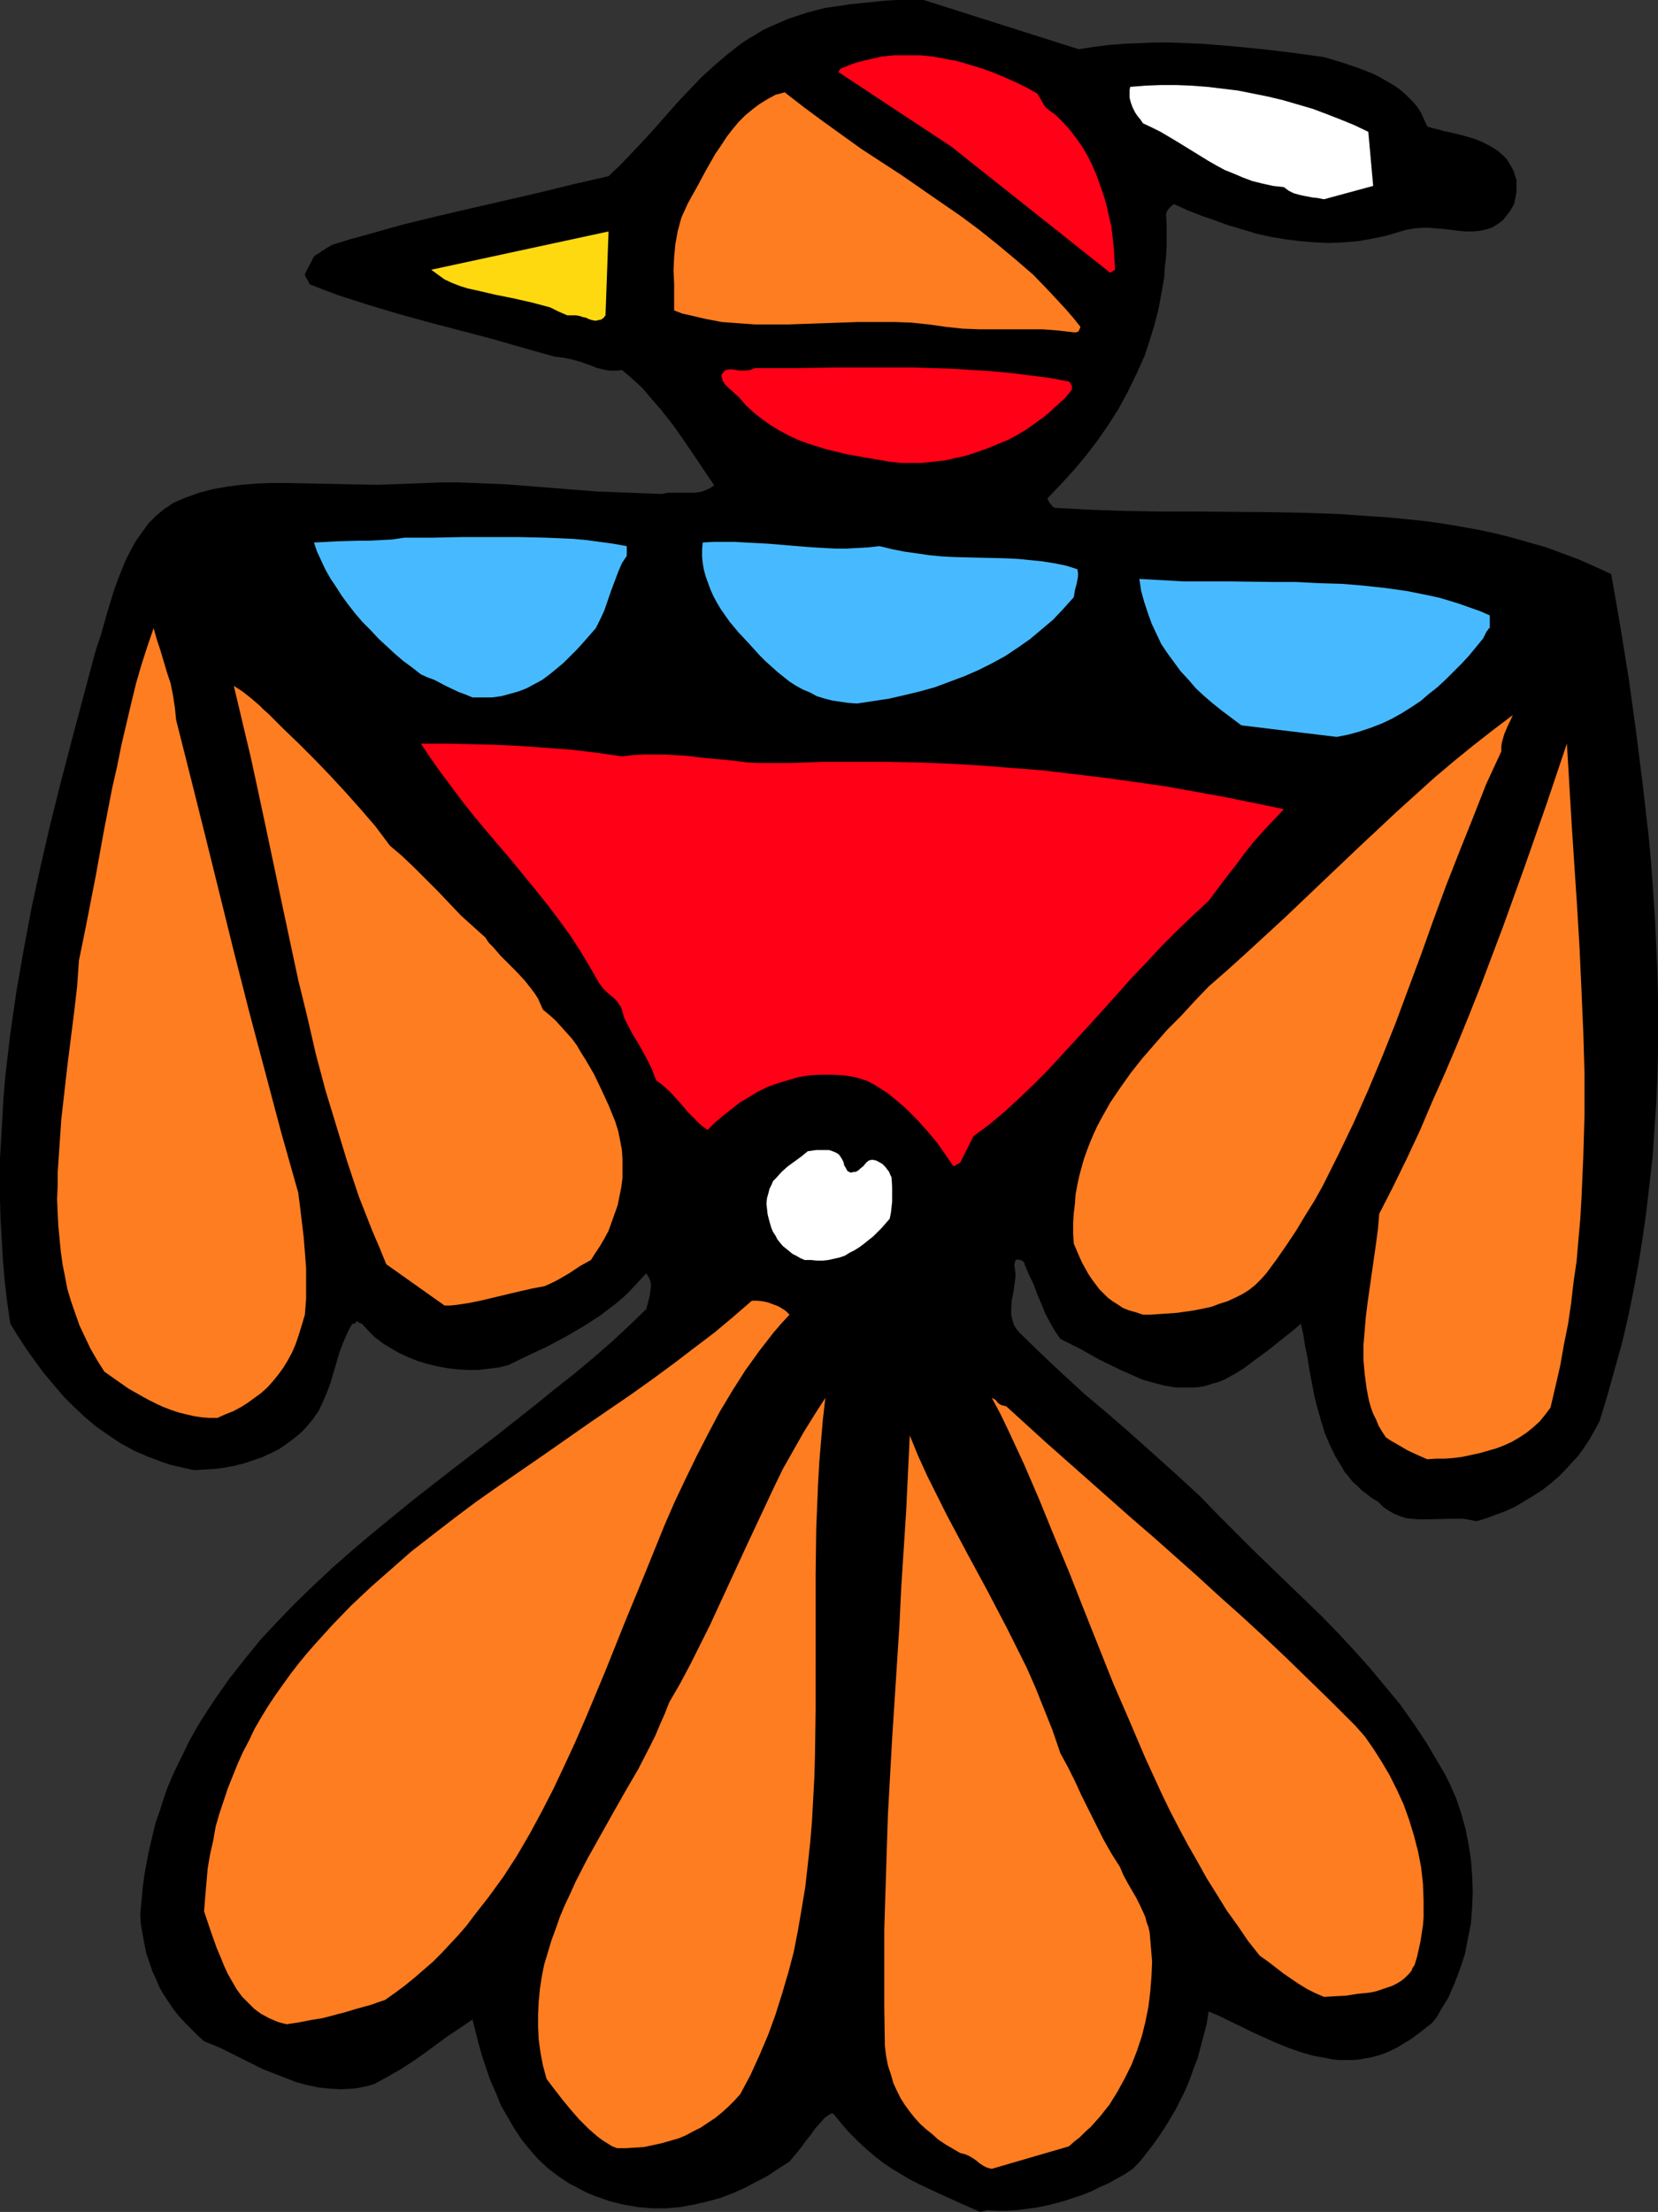
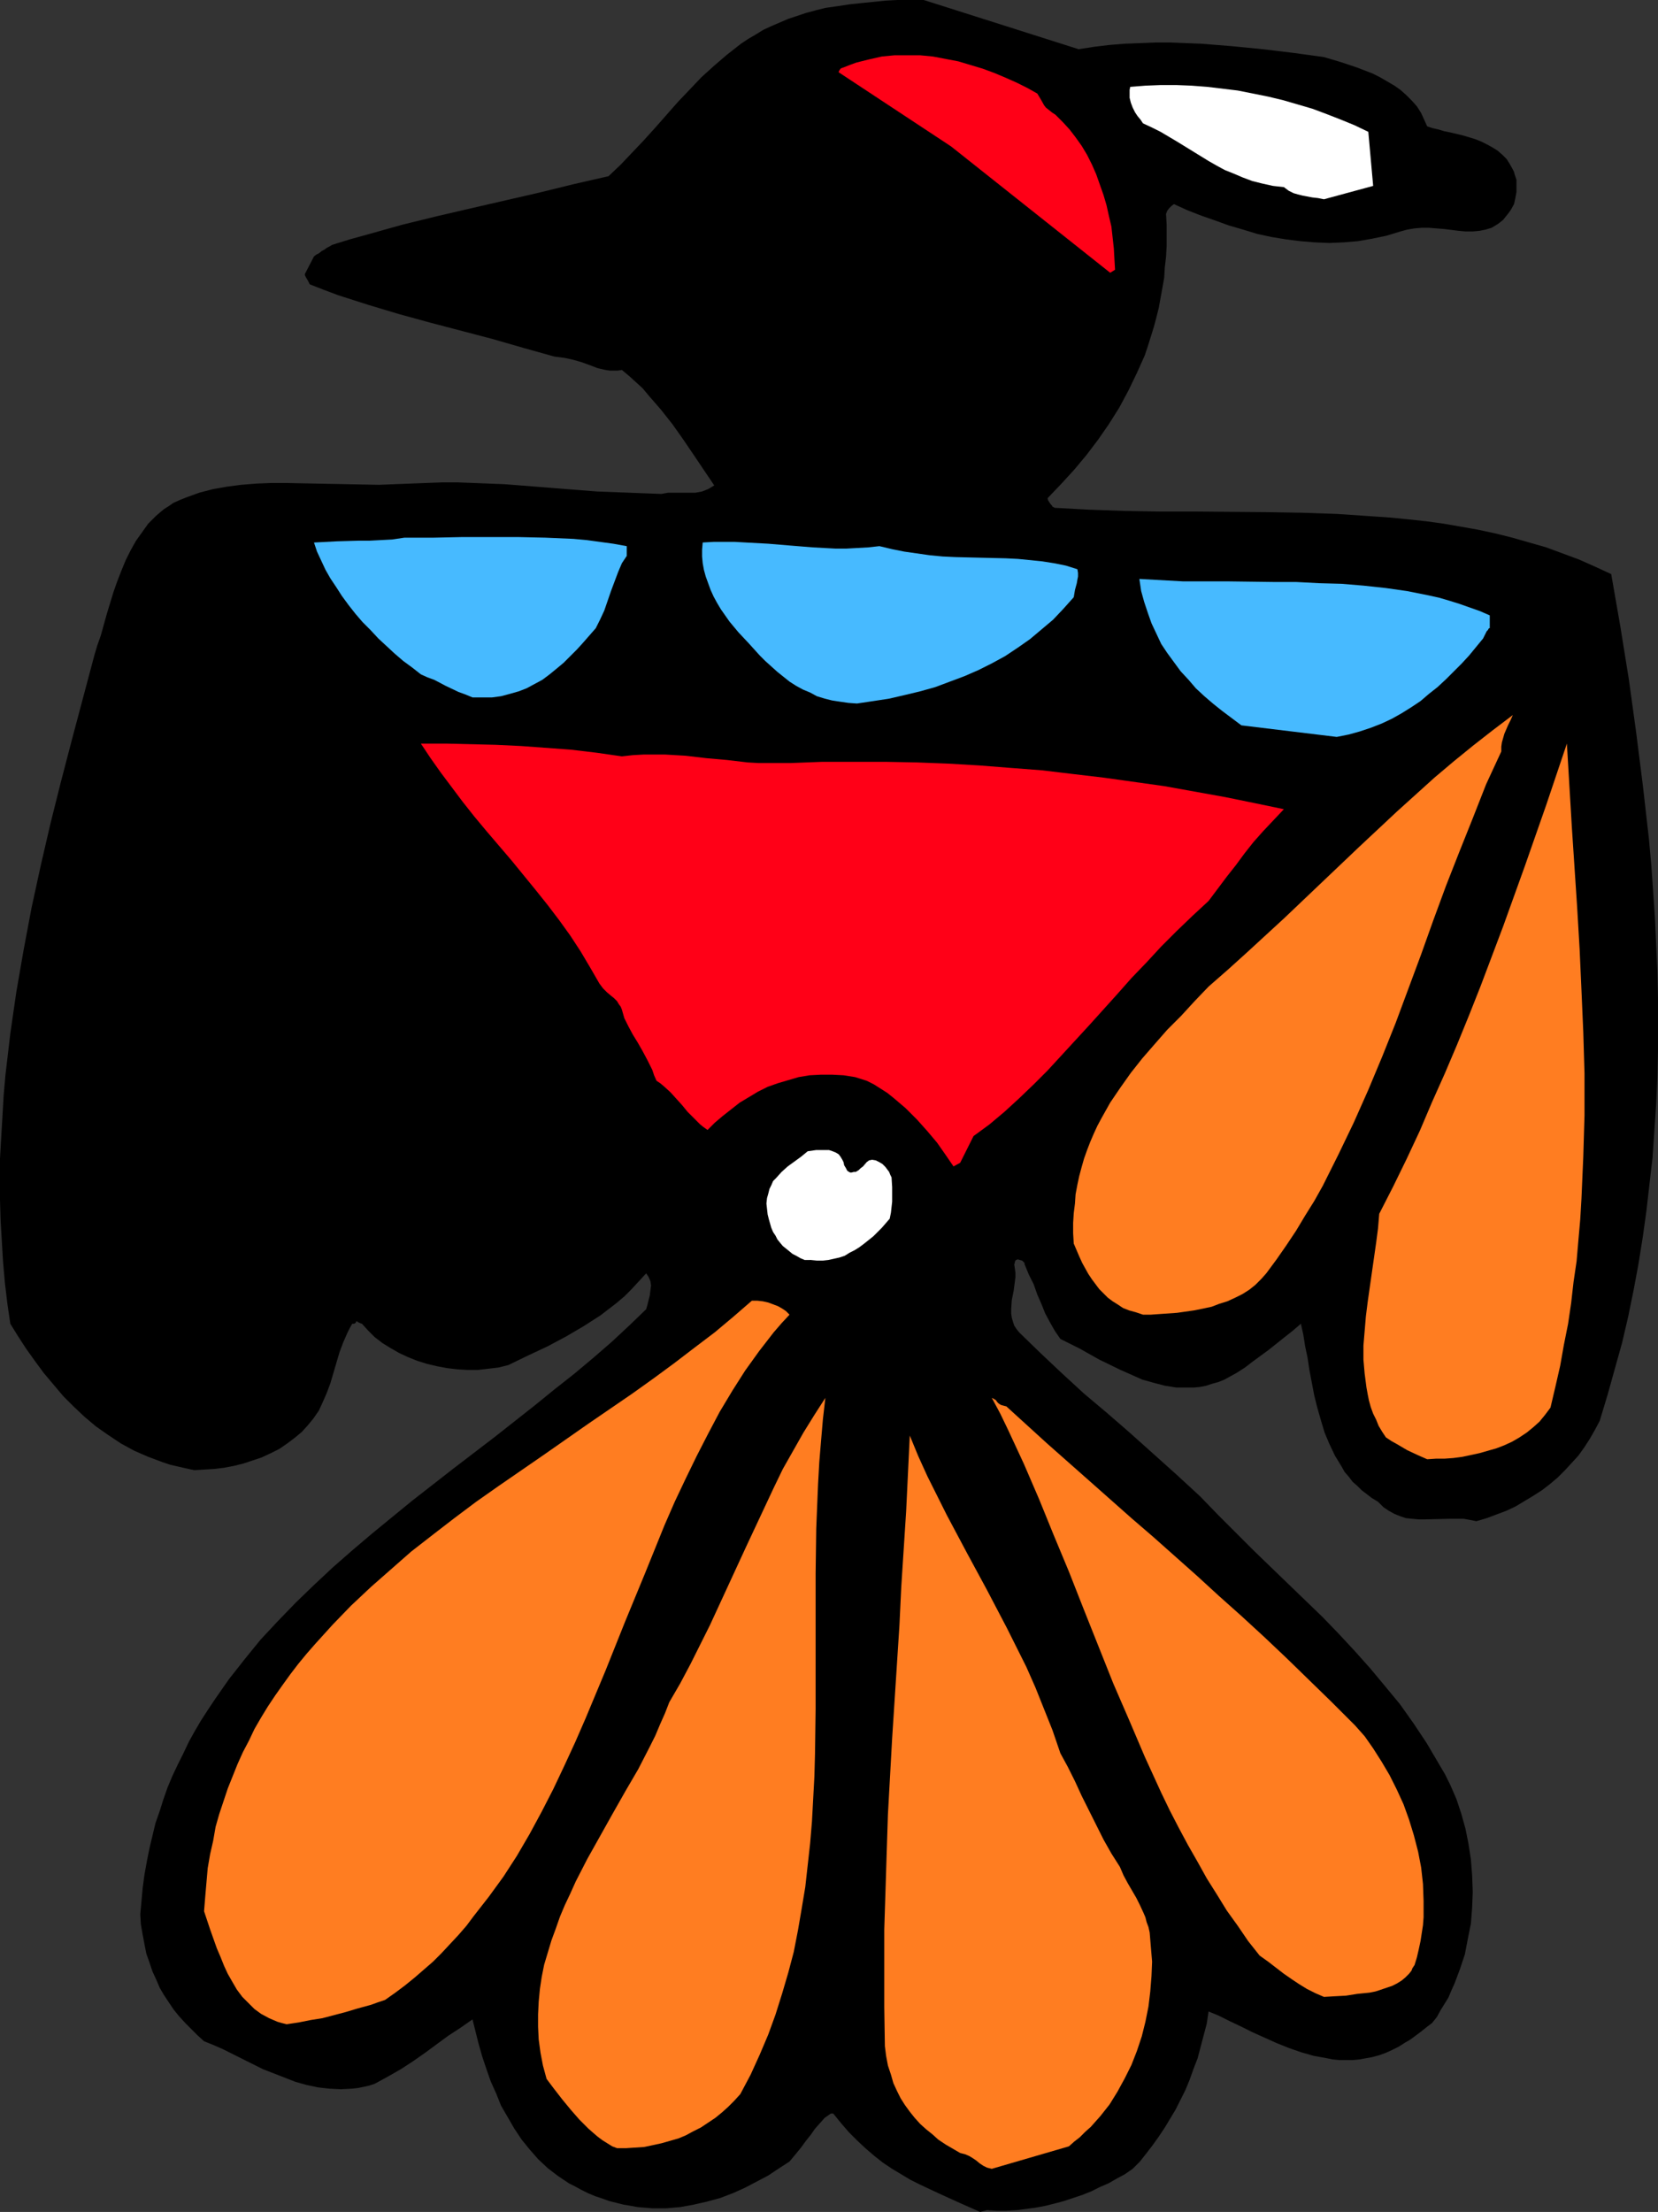
<svg xmlns="http://www.w3.org/2000/svg" xmlns:ns1="http://sodipodi.sourceforge.net/DTD/sodipodi-0.dtd" xmlns:ns2="http://www.inkscape.org/namespaces/inkscape" version="1.0" width="116.73mm" height="155.668mm" id="svg19" ns1:docname="Bird 09.wmf">
  <rect width="100%" height="100%" fill="#333333" stroke="none" />
  <ns1:namedview id="namedview19" pagecolor="#ffffff" bordercolor="#000000" borderopacity="0.25" ns2:showpageshadow="2" ns2:pageopacity="0.0" ns2:pagecheckerboard="0" ns2:deskcolor="#d1d1d1" ns2:document-units="mm" />
  <defs id="defs1">
    <pattern id="WMFhbasepattern" patternUnits="userSpaceOnUse" width="6" height="6" x="0" y="0" />
  </defs>
  <path style="fill:#000000;fill-opacity:1;fill-rule:evenodd;stroke:none" d="m 262.61,587.868 2.586,0.162 h 2.586 l 2.747,-0.162 2.586,-0.323 2.424,-0.323 2.586,-0.485 2.586,-0.646 2.424,-0.646 2.424,-0.808 2.424,-0.808 2.424,-0.97 2.262,-1.131 2.262,-0.97 2.262,-1.293 2.101,-1.131 2.101,-1.454 1.939,-1.939 1.778,-2.262 1.616,-2.101 1.616,-2.262 1.616,-2.424 1.454,-2.424 1.454,-2.424 1.293,-2.585 1.293,-2.585 1.131,-2.747 0.97,-2.747 1.131,-2.909 0.808,-3.07 0.808,-3.07 0.808,-3.07 0.485,-3.232 2.747,1.131 2.909,1.454 3.071,1.454 2.909,1.454 3.232,1.454 3.232,1.454 3.232,1.293 3.232,1.131 3.394,0.97 3.555,0.646 1.616,0.323 1.778,0.162 h 1.778 1.616 l 1.778,-0.162 1.778,-0.323 1.778,-0.323 1.778,-0.485 1.778,-0.646 1.778,-0.808 1.616,-0.808 1.778,-1.131 1.131,-0.646 1.131,-0.808 1.939,-1.454 0.808,-0.646 0.808,-0.646 0.646,-0.485 0.646,-0.485 1.293,-1.616 0.97,-1.778 2.101,-3.393 0.808,-1.939 0.808,-1.778 1.454,-3.878 1.293,-3.878 0.808,-4.201 0.808,-4.04 0.323,-4.201 0.162,-4.201 -0.162,-4.363 -0.323,-4.201 -0.646,-4.201 -0.808,-4.04 -1.131,-4.04 -1.293,-3.878 -1.616,-3.717 -1.454,-2.909 -1.616,-2.747 -1.616,-2.747 -1.616,-2.747 -3.555,-5.333 -3.555,-5.009 -3.879,-4.686 -4.04,-4.848 -4.04,-4.525 -4.202,-4.525 -4.363,-4.525 -4.525,-4.363 -4.525,-4.363 -4.687,-4.525 -4.687,-4.525 -4.687,-4.686 -4.687,-4.686 -4.848,-5.009 -6.141,-5.656 -6.303,-5.656 -6.141,-5.494 -6.141,-5.333 -6.141,-5.171 -5.979,-5.494 -5.656,-5.333 -5.656,-5.494 -0.646,-0.808 -0.646,-0.97 -0.323,-0.97 -0.323,-1.131 -0.162,-1.131 v -1.131 l 0.162,-2.424 0.485,-2.424 0.323,-2.424 0.162,-1.293 v -1.131 l -0.162,-1.131 -0.162,-1.131 0.162,-0.323 v -0.323 l 0.162,-0.323 0.162,-0.162 0.485,-0.162 0.485,0.162 0.646,0.162 0.323,0.323 0.323,0.323 v 0.323 l 1.131,2.747 1.293,2.585 0.97,2.747 1.131,2.585 0.97,2.424 1.293,2.424 1.293,2.262 1.454,2.101 2.586,1.293 2.586,1.293 2.586,1.454 2.586,1.454 5.656,2.747 2.909,1.293 2.909,1.293 2.909,0.808 3.071,0.808 3.071,0.485 h 1.616 1.454 1.616 l 1.616,-0.162 1.616,-0.323 1.454,-0.485 1.778,-0.485 1.616,-0.646 1.454,-0.808 1.778,-0.97 2.262,-1.454 2.101,-1.616 4.202,-3.07 4.04,-3.232 2.262,-1.778 2.262,-1.939 0.646,2.909 0.485,3.07 0.646,3.07 0.485,3.232 0.646,3.393 0.646,3.393 0.808,3.232 0.97,3.393 0.97,3.232 1.293,3.07 1.454,3.07 1.778,2.909 0.808,1.454 1.131,1.293 0.97,1.293 1.293,1.131 1.131,1.131 2.747,2.101 1.616,0.97 0.646,0.646 0.808,0.808 1.454,0.97 1.454,0.808 1.616,0.646 1.454,0.485 1.616,0.162 1.778,0.162 h 1.616 l 6.787,-0.162 h 1.778 1.778 l 1.778,0.323 1.616,0.323 2.747,-0.808 2.586,-0.97 2.586,-0.97 2.424,-1.131 2.424,-1.454 2.424,-1.454 2.262,-1.454 2.101,-1.616 2.101,-1.778 1.939,-1.939 1.778,-1.939 1.778,-1.939 1.616,-2.262 1.454,-2.262 1.293,-2.262 1.293,-2.424 2.101,-6.948 1.939,-6.948 1.939,-6.948 1.616,-6.948 1.454,-7.11 1.293,-6.948 1.131,-7.11 0.97,-6.948 0.808,-7.11 0.808,-6.948 0.485,-7.11 0.485,-7.11 0.323,-7.11 0.162,-7.11 v -7.11 -6.948 l -0.162,-7.11 -0.323,-7.11 -0.323,-7.11 -0.485,-7.11 -0.485,-6.948 -0.646,-7.11 -1.616,-14.22 -1.778,-14.058 -1.939,-14.058 -2.262,-14.058 -2.424,-13.897 -4.202,-1.939 -4.363,-1.939 -4.363,-1.616 -4.363,-1.616 -4.525,-1.293 -4.525,-1.293 -4.525,-1.131 -4.525,-0.97 -4.525,-0.808 -4.687,-0.808 -4.687,-0.646 -4.525,-0.485 -4.848,-0.485 -4.687,-0.323 -9.535,-0.646 -9.373,-0.323 -9.535,-0.162 -19.07,-0.162 h -9.373 l -9.373,-0.162 -9.212,-0.323 -9.05,-0.485 h -0.162 l -0.323,-0.162 -0.323,-0.162 -0.162,-0.323 -0.323,-0.323 -0.323,-0.485 -0.323,-0.485 -0.162,-0.646 3.555,-3.717 3.555,-3.878 3.232,-3.878 3.071,-4.04 2.909,-4.201 2.747,-4.363 2.424,-4.525 2.262,-4.686 2.101,-4.686 0.808,-2.424 0.808,-2.585 0.808,-2.585 0.646,-2.424 0.646,-2.585 0.97,-5.333 0.485,-2.747 0.162,-2.747 0.323,-2.747 0.162,-2.909 v -2.747 -2.909 l -0.162,-2.909 0.323,-0.808 0.485,-0.646 0.646,-0.646 0.646,-0.485 3.555,1.616 3.717,1.454 3.717,1.293 3.555,1.293 3.879,1.131 3.717,1.131 3.717,0.808 3.879,0.646 3.879,0.485 3.879,0.323 3.879,0.162 3.717,-0.162 3.879,-0.323 3.717,-0.646 3.879,-0.808 3.717,-1.131 1.778,-0.485 1.939,-0.323 1.939,-0.162 h 1.939 l 4.04,0.323 3.879,0.485 1.778,0.162 h 1.939 l 1.778,-0.162 1.616,-0.323 1.616,-0.485 1.616,-0.97 0.646,-0.485 0.808,-0.646 0.646,-0.808 0.646,-0.808 0.485,-0.646 0.323,-0.485 0.808,-1.454 0.323,-1.454 0.323,-1.778 v -1.616 -1.616 l -0.485,-1.454 -0.162,-0.646 -0.323,-0.646 -0.808,-1.454 -0.808,-1.293 -1.131,-1.131 -1.293,-1.131 -1.293,-0.808 -1.454,-0.808 -1.616,-0.808 -1.616,-0.646 -3.232,-0.97 -3.394,-0.808 -1.616,-0.323 -1.616,-0.485 -1.454,-0.323 -1.454,-0.485 -0.808,-1.778 -0.808,-1.778 -1.131,-1.778 -1.293,-1.454 -1.454,-1.454 -1.616,-1.454 -1.616,-1.131 -1.939,-1.131 -1.939,-1.131 -1.939,-0.97 -2.101,-0.808 -2.101,-0.808 -4.363,-1.454 -4.363,-1.293 -8.242,-1.131 -8.08,-0.97 -8.242,-0.808 -8.08,-0.646 -4.04,-0.162 -4.04,-0.162 h -4.04 l -4.202,0.162 -4.04,0.162 -4.04,0.323 -4.04,0.485 -4.202,0.646 L 245.803,0 h -3.555 -3.394 l -3.232,0.162 -3.071,0.323 -3.232,0.323 -3.071,0.323 -3.232,0.485 -3.394,0.485 -2.586,0.646 -2.424,0.646 -2.424,0.808 -2.424,0.808 -2.262,0.97 -2.262,0.97 -2.101,0.97 -2.101,1.293 -1.939,1.131 -1.939,1.293 -3.717,2.909 -3.394,2.909 -3.394,3.07 -3.071,3.232 -3.232,3.393 -5.979,6.787 -3.071,3.393 -3.071,3.232 -3.071,3.232 -3.232,3.07 -9.212,2.101 -9.212,2.262 -18.262,4.201 -9.05,2.101 -9.212,2.262 -9.212,2.585 -4.687,1.293 -4.687,1.454 -0.808,0.485 -0.646,0.323 -0.646,0.485 -0.646,0.323 -0.808,0.646 -0.646,0.323 -0.646,0.485 -2.424,4.686 v 0.162 0.162 l 0.162,0.323 0.162,0.323 0.485,0.808 0.485,0.97 3.717,1.454 3.879,1.454 8.08,2.585 8.08,2.424 8.242,2.262 16.645,4.363 8.404,2.424 8.08,2.262 1.293,0.162 1.293,0.162 2.262,0.485 2.262,0.646 2.262,0.808 2.101,0.808 2.101,0.485 1.131,0.162 h 0.97 1.131 l 1.131,-0.162 1.939,1.616 1.778,1.616 1.778,1.616 1.616,1.939 3.232,3.717 3.071,3.878 2.747,3.878 2.747,4.04 5.656,8.403 -0.808,0.485 -0.808,0.485 -0.808,0.323 -0.808,0.323 -1.778,0.323 h -1.778 -1.778 -1.778 -1.939 l -1.778,0.323 -4.363,-0.162 -4.202,-0.162 -8.565,-0.323 -8.242,-0.646 -8.08,-0.646 -8.242,-0.646 -8.242,-0.323 -4.202,-0.162 h -4.202 l -4.363,0.162 -4.202,0.162 -4.202,0.162 -4.04,0.162 -8.242,-0.162 -8.404,-0.162 -8.08,-0.162 h -4.04 l -3.879,0.162 -4.04,0.323 -3.717,0.485 -3.717,0.646 -3.717,0.97 -1.778,0.646 -1.778,0.646 -1.616,0.646 -1.778,0.808 -1.131,0.808 -1.293,0.808 -2.101,1.778 -2.101,2.101 -1.616,2.262 -1.616,2.262 -1.454,2.585 -1.293,2.585 -1.131,2.747 -1.131,2.909 -0.97,2.747 -1.778,5.817 -1.616,5.817 -0.97,2.747 -0.808,2.747 -5.979,22.461 -2.909,11.15 -2.747,10.988 -2.586,11.15 -2.424,11.15 -2.101,11.15 -1.939,11.15 -1.616,11.15 -0.646,5.494 -0.646,5.494 -0.485,5.494 -0.323,5.656 -0.323,5.494 L 0,308.154 v 5.494 5.494 l 0.162,5.494 0.323,5.494 0.323,5.494 0.485,5.494 0.646,5.494 0.808,5.494 2.101,3.393 2.101,3.232 2.424,3.393 2.262,3.07 2.586,3.07 2.586,3.07 2.747,2.747 2.909,2.747 3.071,2.585 3.232,2.262 3.394,2.262 3.555,1.939 3.717,1.616 3.879,1.454 1.939,0.646 2.101,0.485 2.101,0.485 2.262,0.485 2.586,-0.162 2.747,-0.162 2.586,-0.323 2.586,-0.485 2.586,-0.646 2.424,-0.808 2.424,-0.808 2.424,-1.131 2.262,-1.131 2.101,-1.454 1.939,-1.454 1.939,-1.616 1.616,-1.778 1.454,-1.778 1.454,-2.101 0.97,-2.101 1.131,-2.585 0.97,-2.585 0.808,-2.747 0.808,-2.747 0.808,-2.747 0.97,-2.585 1.131,-2.585 0.646,-1.293 0.646,-1.131 h 0.485 l 0.323,-0.162 0.162,-0.162 v -0.162 l 0.162,-0.162 h 0.162 l 0.162,0.162 0.323,0.162 0.323,0.162 0.485,0.162 1.616,1.778 1.778,1.778 2.101,1.616 2.101,1.293 2.262,1.293 2.424,1.131 2.424,0.97 2.586,0.808 2.747,0.646 2.586,0.485 2.747,0.323 2.747,0.162 h 2.747 l 2.747,-0.323 2.747,-0.323 2.586,-0.646 5.333,-2.585 5.171,-2.424 4.848,-2.585 4.687,-2.747 2.262,-1.454 2.262,-1.454 2.101,-1.616 2.101,-1.616 2.101,-1.778 1.939,-1.939 1.939,-2.101 1.939,-2.101 0.323,0.485 0.323,0.485 0.485,1.131 0.162,1.131 -0.162,1.293 -0.162,1.293 -0.323,1.293 -0.323,1.293 -0.323,1.131 -4.525,4.363 -4.687,4.363 -4.848,4.201 -5.01,4.201 -5.333,4.201 -5.171,4.201 -10.666,8.403 -10.989,8.403 -10.989,8.564 -5.333,4.363 -5.333,4.363 -5.333,4.525 -5.171,4.525 -5.01,4.686 -4.848,4.686 -4.848,5.009 -4.525,4.848 -4.202,5.171 -4.202,5.333 -3.717,5.333 -1.939,2.909 -1.778,2.747 -1.616,2.747 -1.616,2.909 -1.454,3.07 -1.454,2.909 -1.454,3.07 -1.293,3.07 -1.131,3.232 -0.97,3.07 -1.131,3.232 -0.808,3.393 -0.808,3.393 -0.646,3.232 -0.646,3.555 -0.485,3.555 -0.323,3.555 -0.323,3.555 0.162,2.747 0.485,2.747 0.485,2.585 0.485,2.424 0.808,2.262 0.808,2.424 0.97,2.101 0.97,2.262 1.131,1.939 1.293,1.939 1.293,1.939 1.454,1.778 1.616,1.778 1.616,1.616 1.616,1.616 1.778,1.616 2.424,0.97 2.586,1.131 2.586,1.293 2.586,1.293 5.495,2.747 2.909,1.131 2.909,1.131 2.909,1.131 2.909,0.808 3.071,0.646 2.909,0.323 3.071,0.162 3.071,-0.162 1.454,-0.162 1.616,-0.323 1.454,-0.323 1.454,-0.485 3.555,-1.939 3.394,-1.939 3.232,-2.101 3.232,-2.262 3.071,-2.262 3.071,-2.262 3.232,-2.101 3.232,-2.262 0.808,3.232 0.808,3.232 0.97,3.393 1.131,3.393 1.131,3.232 1.454,3.232 1.293,3.232 1.778,3.07 1.778,3.07 1.939,2.909 2.101,2.585 2.262,2.585 2.586,2.424 2.747,2.101 1.454,0.97 1.454,0.97 1.616,0.808 1.454,0.808 1.939,0.97 1.939,0.808 1.939,0.646 1.778,0.646 1.939,0.485 1.939,0.485 1.939,0.323 1.778,0.323 1.939,0.162 1.939,0.162 h 3.717 l 3.717,-0.323 3.555,-0.646 3.555,-0.808 3.555,-0.97 3.394,-1.293 3.232,-1.454 3.071,-1.616 3.071,-1.616 2.909,-1.939 2.747,-1.778 1.616,-1.939 1.454,-1.778 1.293,-1.778 1.293,-1.616 1.131,-1.616 1.293,-1.454 1.293,-1.454 1.616,-1.131 h 0.646 l 2.101,2.585 2.101,2.424 2.262,2.262 2.262,2.101 2.262,1.939 2.262,1.778 2.424,1.616 2.424,1.454 2.424,1.454 2.586,1.293 5.171,2.424 5.333,2.424 5.495,2.424 z" id="path1" />
  <path style="fill:#ff7d21;fill-opacity:1;fill-rule:evenodd;stroke:none" d="m 263.903,576.88 20.524,-5.979 1.454,-1.293 1.454,-1.131 1.454,-1.454 1.454,-1.293 2.586,-2.909 2.424,-3.07 2.101,-3.393 1.939,-3.555 1.778,-3.555 1.454,-3.717 1.293,-3.878 0.97,-3.878 0.808,-4.04 0.485,-4.04 0.323,-4.04 0.162,-3.878 -0.323,-3.878 -0.323,-3.878 -0.323,-1.454 -0.485,-1.293 -0.323,-1.293 -0.485,-1.131 -0.97,-2.101 -0.97,-1.939 -2.262,-3.878 -1.131,-2.101 -0.97,-2.262 -2.262,-3.555 -2.101,-3.717 -1.939,-3.878 -1.939,-3.878 -1.939,-3.878 -1.778,-3.878 -1.939,-3.878 -1.939,-3.555 -2.101,-6.14 -2.262,-5.656 -2.262,-5.656 -2.424,-5.494 -2.586,-5.171 -2.586,-5.171 -5.333,-10.18 -5.333,-9.857 -5.333,-10.019 -2.586,-5.171 -2.586,-5.171 -2.424,-5.333 -2.262,-5.494 -0.97,20.199 -1.293,20.037 -0.485,10.18 -0.646,10.019 -1.293,20.037 -1.131,20.36 -0.323,10.019 -0.323,10.342 -0.323,10.18 v 10.18 10.503 l 0.162,10.342 0.323,2.585 0.485,2.585 0.808,2.424 0.646,2.262 0.97,2.101 0.97,1.939 1.131,1.778 1.293,1.778 1.293,1.616 1.454,1.616 1.616,1.454 1.616,1.293 1.616,1.454 1.939,1.293 1.939,1.131 1.939,1.131 1.293,0.323 1.131,0.485 0.808,0.485 0.97,0.646 0.97,0.808 0.97,0.646 0.97,0.485 z" id="path2" />
  <path style="fill:#ff7d21;fill-opacity:1;fill-rule:evenodd;stroke:none" d="m 164.192,571.386 h 2.424 l 2.424,-0.162 2.424,-0.162 2.262,-0.485 2.262,-0.485 2.262,-0.646 2.262,-0.646 1.939,-0.808 2.101,-1.131 1.939,-0.97 1.939,-1.293 1.939,-1.293 1.778,-1.454 1.616,-1.454 1.616,-1.616 1.616,-1.778 2.747,-5.171 2.424,-5.333 2.262,-5.332 1.939,-5.333 1.778,-5.656 1.616,-5.494 1.454,-5.494 1.131,-5.817 0.97,-5.656 0.97,-5.817 0.646,-5.817 0.646,-5.817 0.485,-5.817 0.323,-5.979 0.323,-5.979 0.162,-5.979 0.162,-11.958 V 442.598 418.521 l 0.162,-11.958 0.485,-11.796 0.323,-5.817 0.485,-5.817 0.485,-5.656 0.646,-5.656 -2.909,4.525 -2.909,4.686 -2.747,4.848 -2.747,4.848 -2.424,5.009 -2.424,5.171 -4.848,10.342 -4.848,10.503 -4.848,10.503 -2.586,5.171 -2.586,5.171 -2.747,5.171 -2.909,5.009 -1.131,2.909 -1.293,2.909 -1.293,3.07 -1.454,2.909 -3.071,5.979 -3.394,5.817 -3.394,5.979 -6.787,12.119 -3.071,5.979 -1.454,3.232 -1.454,3.07 -1.293,3.07 -1.131,3.232 -1.131,3.07 -0.97,3.232 -0.97,3.232 -0.646,3.232 -0.485,3.232 -0.323,3.393 -0.162,3.393 v 3.232 l 0.162,3.393 0.485,3.555 0.646,3.393 0.97,3.555 1.939,2.585 2.262,2.909 2.262,2.747 2.262,2.585 2.424,2.424 1.293,1.131 1.131,0.97 1.293,0.97 1.293,0.808 1.293,0.808 z" id="path3" />
  <path style="fill:#ff7d21;fill-opacity:1;fill-rule:evenodd;stroke:none" d="m 76.278,538.422 3.232,-0.485 3.232,-0.646 3.071,-0.485 3.071,-0.808 3.071,-0.808 3.232,-0.97 3.555,-0.97 1.778,-0.646 1.939,-0.646 2.747,-1.939 2.586,-1.939 2.586,-2.101 2.424,-2.101 2.424,-2.101 2.262,-2.262 2.262,-2.424 2.262,-2.424 2.101,-2.424 1.939,-2.585 4.04,-5.171 3.879,-5.333 3.555,-5.494 3.394,-5.817 3.232,-5.979 3.071,-5.979 2.909,-6.14 2.909,-6.302 2.747,-6.302 5.333,-12.766 5.171,-12.927 5.333,-12.927 5.171,-12.766 2.747,-6.302 2.909,-6.14 2.909,-5.979 3.071,-5.979 3.071,-5.817 3.394,-5.656 3.394,-5.333 3.717,-5.171 3.879,-5.009 2.101,-2.424 2.101,-2.262 -0.97,-0.97 -0.97,-0.646 -1.131,-0.646 -1.293,-0.485 -1.293,-0.485 -1.454,-0.323 -1.454,-0.162 h -1.454 l -4.848,4.201 -5.01,4.201 -5.333,4.04 -5.495,4.201 -5.495,4.04 -5.656,4.04 -11.797,8.08 -11.797,8.241 -11.959,8.241 -5.979,4.201 -5.818,4.363 -5.656,4.363 -5.818,4.525 -5.333,4.686 -5.333,4.686 -5.333,5.009 -4.848,5.009 -4.687,5.171 -2.262,2.585 -2.262,2.747 -2.101,2.747 -2.101,2.909 -1.939,2.747 -1.939,2.909 -1.778,2.909 -1.778,3.07 -1.454,3.07 -1.616,3.07 -1.454,3.232 -1.293,3.232 -1.293,3.232 -1.131,3.393 -1.131,3.393 -0.97,3.393 -0.646,3.717 -0.808,3.555 -0.646,3.717 -0.323,3.717 -0.323,3.717 -0.323,4.04 1.616,4.848 1.778,5.009 0.97,2.262 0.97,2.424 0.97,2.101 1.293,2.262 1.131,1.939 1.454,1.939 1.616,1.616 1.616,1.616 1.778,1.293 2.101,1.131 2.262,0.97 1.131,0.323 z" id="path4" />
  <path style="fill:#ff7d21;fill-opacity:1;fill-rule:evenodd;stroke:none" d="m 352.302,531.15 2.747,-0.162 3.071,-0.162 3.071,-0.485 3.232,-0.323 1.616,-0.323 1.454,-0.485 1.454,-0.485 1.454,-0.485 1.293,-0.646 1.293,-0.808 0.97,-0.808 0.97,-0.97 0.646,-0.808 0.323,-0.808 0.162,-0.162 0.162,-0.323 0.162,-0.162 v 0 l 0.646,-2.101 0.485,-2.101 0.485,-2.262 0.323,-2.101 0.323,-2.101 0.162,-2.101 v -2.262 -2.101 l -0.162,-4.525 -0.485,-4.363 -0.808,-4.201 -1.131,-4.363 -1.293,-4.201 -1.454,-4.04 -1.778,-3.878 -1.939,-3.878 -2.101,-3.555 -2.262,-3.555 -2.262,-3.232 -2.586,-2.909 -6.141,-6.14 -6.141,-5.979 -5.979,-5.817 -5.979,-5.656 -5.979,-5.494 -5.979,-5.332 -5.818,-5.333 -5.818,-5.171 -5.818,-5.171 -5.818,-5.009 -11.312,-10.019 -11.151,-9.857 -10.828,-9.857 -0.646,-0.162 -0.646,-0.162 -0.323,-0.162 -0.485,-0.323 -0.323,-0.323 -0.323,-0.485 -0.485,-0.323 -0.646,-0.323 2.262,4.201 2.101,4.363 2.101,4.525 2.101,4.525 4.04,9.372 3.879,9.534 4.04,9.695 3.879,9.857 7.919,19.876 4.202,9.695 4.202,9.857 4.363,9.534 2.262,4.686 2.424,4.686 2.424,4.525 2.586,4.525 2.424,4.363 2.747,4.363 2.586,4.201 2.909,4.04 2.747,4.04 3.071,3.878 2.262,1.616 2.101,1.616 2.101,1.616 2.101,1.454 1.939,1.293 2.101,1.293 2.262,1.131 z" id="path5" />
  <path style="fill:#ff7d21;fill-opacity:1;fill-rule:evenodd;stroke:none" d="m 379.775,388.142 2.424,-0.162 h 2.262 l 2.262,-0.162 2.424,-0.323 2.262,-0.485 2.262,-0.485 2.262,-0.646 2.262,-0.646 2.101,-0.808 2.101,-0.97 1.939,-1.131 1.939,-1.293 1.778,-1.454 1.616,-1.454 1.454,-1.778 1.454,-1.939 1.293,-5.494 1.293,-5.656 0.97,-5.494 1.131,-5.656 0.808,-5.494 0.646,-5.656 0.808,-5.494 0.485,-5.656 0.485,-5.494 0.323,-5.494 0.485,-11.15 0.323,-10.988 v -11.15 l -0.323,-10.988 -0.485,-11.15 -0.485,-10.827 -0.646,-10.988 -1.454,-21.976 -1.293,-21.815 -5.495,16.321 -5.656,16.159 -5.818,16.159 -5.979,15.836 -3.071,7.756 -3.232,7.918 -3.232,7.595 -3.394,7.595 -3.232,7.595 -3.555,7.595 -3.555,7.272 -3.717,7.272 -0.323,3.878 -0.485,3.717 -1.131,7.918 -1.131,7.918 -0.485,3.878 -0.323,3.878 -0.323,3.878 v 3.717 l 0.323,3.717 0.485,3.717 0.323,1.778 0.323,1.616 0.485,1.778 0.646,1.778 0.808,1.616 0.646,1.616 0.97,1.616 0.97,1.454 1.454,0.97 1.454,0.808 2.747,1.616 2.747,1.293 z" id="path6" />
-   <path style="fill:#ff7d21;fill-opacity:1;fill-rule:evenodd;stroke:none" d="m 57.855,377.154 2.101,-0.97 2.101,-0.808 2.101,-1.131 1.778,-1.131 1.778,-1.293 1.778,-1.293 1.616,-1.454 1.454,-1.616 1.454,-1.778 1.293,-1.778 1.293,-2.101 1.131,-2.101 0.97,-2.262 0.808,-2.424 0.808,-2.585 0.808,-2.747 0.323,-4.201 v -4.201 -4.04 l -0.323,-4.201 -0.323,-4.04 -0.485,-4.04 -0.485,-4.04 -0.485,-3.717 -4.525,-15.998 -4.202,-15.836 -4.202,-15.836 -4.04,-15.836 -3.879,-15.674 -3.879,-15.674 -3.879,-15.513 -3.879,-15.351 -0.162,-1.616 -0.162,-1.616 -0.485,-3.232 -0.646,-3.232 -0.97,-2.909 -1.778,-5.979 -0.97,-2.909 -0.808,-2.909 -1.616,4.686 -1.616,5.009 -1.454,5.009 -1.293,5.333 -1.293,5.494 -1.293,5.494 -1.131,5.656 -1.293,5.656 -2.262,11.635 -2.101,11.635 -2.262,11.635 -1.131,5.656 -1.131,5.494 -0.485,6.948 -0.808,6.948 -1.778,14.058 -0.808,7.11 -0.808,7.11 -0.485,7.11 -0.485,7.11 v 3.555 l -0.162,3.555 0.162,3.555 0.162,3.393 0.323,3.393 0.323,3.393 0.485,3.555 0.646,3.232 0.646,3.393 0.97,3.232 1.131,3.232 1.131,3.232 1.454,3.07 1.454,3.07 1.778,3.07 1.939,3.07 3.232,2.262 3.232,2.262 3.717,2.101 1.778,0.97 1.939,0.97 1.778,0.808 2.101,0.808 1.939,0.646 1.939,0.485 2.101,0.485 2.101,0.323 2.101,0.162 z" id="path7" />
  <path style="fill:#ff7d21;fill-opacity:1;fill-rule:evenodd;stroke:none" d="m 304.143,349.683 h 2.101 l 2.262,-0.162 4.687,-0.323 2.262,-0.323 2.262,-0.323 2.424,-0.485 2.262,-0.485 2.101,-0.808 2.101,-0.646 2.101,-0.97 1.939,-0.97 1.778,-1.131 1.616,-1.293 1.616,-1.616 1.293,-1.454 2.747,-3.717 2.586,-3.717 2.586,-3.878 2.424,-4.04 2.424,-3.878 2.262,-4.04 2.101,-4.201 2.101,-4.201 4.04,-8.403 3.879,-8.726 3.717,-8.888 3.555,-8.888 6.787,-18.26 3.232,-9.049 3.394,-9.211 3.555,-9.049 3.555,-8.888 3.555,-9.049 4.04,-8.726 v -1.293 l 0.162,-1.131 0.323,-1.131 0.323,-1.131 0.485,-1.131 0.485,-1.131 0.646,-1.293 0.646,-1.454 -5.333,4.04 -5.171,4.04 -5.171,4.201 -5.171,4.363 -5.01,4.525 -5.01,4.525 -10.02,9.372 -9.858,9.372 -10.02,9.534 -10.02,9.211 -5.01,4.525 -5.171,4.525 -3.717,3.878 -3.555,3.878 -3.717,3.717 -3.394,3.878 -3.232,3.717 -3.071,3.878 -2.747,3.878 -2.747,4.04 -2.262,4.04 -1.131,2.101 -0.97,2.101 -0.97,2.262 -0.808,2.101 -0.808,2.262 -0.646,2.262 -0.646,2.424 -0.485,2.262 -0.485,2.585 -0.162,2.424 -0.323,2.585 -0.162,2.585 v 2.747 l 0.162,2.747 1.454,3.393 0.808,1.778 0.808,1.454 0.808,1.454 0.97,1.454 0.97,1.293 0.97,1.293 1.131,1.131 1.131,1.131 1.293,0.97 1.293,0.808 1.454,0.97 1.616,0.646 1.778,0.485 z" id="path8" />
-   <path style="fill:#ff7d21;fill-opacity:1;fill-rule:evenodd;stroke:none" d="m 118.296,347.259 h 1.454 l 1.616,-0.162 3.232,-0.485 3.232,-0.646 3.394,-0.808 3.394,-0.808 3.394,-0.808 3.555,-0.808 3.394,-0.646 1.778,-0.808 1.616,-0.808 3.071,-1.778 2.909,-1.939 2.909,-1.616 1.131,-1.778 1.293,-1.939 1.131,-1.939 1.131,-2.101 0.808,-2.262 0.808,-2.262 0.808,-2.262 0.485,-2.424 0.485,-2.424 0.323,-2.424 v -2.424 -2.585 l -0.162,-2.424 -0.485,-2.585 -0.485,-2.424 -0.808,-2.585 -1.778,-4.363 -1.939,-4.201 -1.939,-4.04 -2.262,-3.878 -1.131,-1.778 -1.131,-1.939 -1.293,-1.778 -1.454,-1.616 -1.454,-1.616 -1.454,-1.616 -1.616,-1.454 -1.778,-1.454 -0.646,-1.454 -0.646,-1.454 -0.808,-1.293 -0.97,-1.293 -1.778,-2.262 -2.101,-2.262 -2.101,-2.101 -2.101,-2.101 -2.101,-2.424 -1.131,-1.131 -0.97,-1.454 -3.232,-2.909 -3.232,-2.909 -6.141,-6.464 -6.303,-6.302 -3.232,-3.07 -3.232,-2.747 -1.939,-2.585 -1.939,-2.585 -4.04,-4.686 -4.04,-4.525 -4.04,-4.363 -4.04,-4.201 -4.04,-4.04 -4.202,-4.04 -4.04,-4.04 -1.293,-1.131 -1.131,-1.131 -2.262,-1.939 -2.262,-1.778 -2.262,-1.454 2.262,9.534 2.262,9.534 2.101,9.695 2.101,9.857 4.202,19.876 4.202,19.714 2.424,9.857 2.262,9.857 2.586,9.695 2.909,9.534 2.909,9.534 3.071,9.211 1.778,4.525 1.778,4.525 1.939,4.525 1.778,4.363 z" id="path9" />
  <path style="fill:#ffffff;fill-opacity:1;fill-rule:evenodd;stroke:none" d="m 215.744,335.14 1.616,0.162 h 1.616 l 1.454,-0.162 1.454,-0.323 1.454,-0.323 1.454,-0.485 1.293,-0.808 1.293,-0.646 1.293,-0.808 1.293,-0.97 2.424,-1.939 2.262,-2.262 2.101,-2.424 0.323,-1.616 0.162,-1.454 0.162,-1.454 v -1.293 -2.585 l -0.162,-2.585 -0.323,-0.646 -0.323,-0.808 -0.485,-0.646 -0.485,-0.646 -0.808,-0.808 -0.808,-0.485 -0.97,-0.485 -0.97,-0.162 -0.808,0.162 -0.646,0.485 -0.97,1.131 -0.646,0.485 -0.485,0.485 -0.808,0.485 h -0.485 l -0.646,0.162 h -0.323 l -0.323,-0.162 -0.485,-0.323 -0.323,-0.646 -0.485,-0.808 -0.162,-0.808 -0.323,-0.646 -0.485,-0.808 -0.485,-0.646 -0.808,-0.485 -0.808,-0.323 -0.97,-0.323 h -1.131 -1.131 -1.131 l -2.262,0.323 -1.778,1.454 -1.778,1.293 -1.778,1.293 -1.616,1.454 -1.454,1.616 -0.808,0.808 -0.485,1.131 -0.485,0.97 -0.323,1.293 -0.323,1.131 -0.162,1.454 0.162,1.454 0.162,1.454 0.323,1.293 0.323,1.131 0.323,1.131 0.485,1.131 0.646,0.97 0.485,0.97 0.646,0.808 0.808,0.97 1.616,1.293 0.97,0.808 0.97,0.485 1.131,0.646 1.131,0.485 z" id="path10" />
  <path style="fill:#ff0017;fill-opacity:1;fill-rule:evenodd;stroke:none" d="m 255.499,309.285 3.555,-7.11 4.202,-3.07 4.04,-3.393 3.879,-3.555 3.879,-3.717 3.717,-3.717 3.717,-4.04 7.434,-8.08 7.434,-8.241 3.717,-4.201 4.04,-4.201 3.879,-4.201 4.04,-4.04 4.202,-4.04 4.363,-4.04 2.424,-3.232 2.424,-3.232 2.424,-3.07 2.262,-3.07 2.424,-3.07 2.586,-2.909 2.747,-2.909 2.747,-2.909 -7.757,-1.616 -7.919,-1.616 -8.08,-1.454 -8.08,-1.454 -8.08,-1.131 -8.08,-1.131 -8.242,-0.97 -8.08,-0.97 -8.404,-0.646 -8.242,-0.646 -8.242,-0.485 -8.404,-0.323 -8.404,-0.162 h -8.242 -8.565 l -8.404,0.323 h -2.909 -2.909 -2.747 l -2.909,-0.162 -5.495,-0.646 -5.495,-0.485 -5.495,-0.646 -5.495,-0.323 h -2.909 -2.747 l -2.909,0.162 -2.909,0.323 -6.787,-0.97 -6.787,-0.808 -6.626,-0.485 -6.626,-0.485 -6.787,-0.323 -13.252,-0.323 h -6.626 l 2.586,3.878 2.747,3.878 2.909,3.878 2.909,3.878 3.071,3.878 3.232,3.878 6.626,7.756 6.464,7.918 3.232,4.04 3.071,4.04 2.909,4.04 2.747,4.201 2.586,4.363 2.424,4.201 0.97,1.293 0.97,0.97 1.131,0.97 0.808,0.646 0.808,0.808 0.485,0.808 0.485,0.646 0.323,0.808 0.646,2.262 1.131,2.262 1.131,2.101 1.293,2.101 1.293,2.262 1.293,2.424 1.293,2.585 0.485,1.454 0.646,1.454 0.97,0.646 0.97,0.808 1.778,1.616 3.071,3.393 1.454,1.778 1.616,1.616 1.778,1.778 0.808,0.646 1.131,0.808 1.939,-1.939 2.101,-1.778 2.262,-1.778 2.262,-1.778 2.424,-1.454 2.424,-1.454 2.586,-1.293 2.747,-0.97 2.747,-0.808 2.747,-0.808 2.909,-0.485 3.071,-0.162 h 2.909 l 3.071,0.162 3.071,0.485 3.071,0.97 1.939,0.97 1.778,1.131 1.778,1.131 1.616,1.293 3.232,2.747 3.071,3.07 2.747,3.07 2.586,3.07 2.262,3.232 2.101,3.07 z" id="path11" />
  <path style="fill:#47baff;fill-opacity:1;fill-rule:evenodd;stroke:none" d="m 355.695,196.01 3.232,-0.646 2.909,-0.808 2.909,-0.97 2.909,-1.131 2.747,-1.293 2.586,-1.454 2.586,-1.616 2.424,-1.616 2.262,-1.939 2.262,-1.778 2.262,-2.101 2.101,-2.101 2.101,-2.101 1.939,-2.101 3.717,-4.525 0.485,-0.97 0.485,-0.97 0.323,-0.323 0.162,-0.323 0.162,-0.162 h 0.162 v -3.393 l -2.586,-1.131 -2.747,-0.97 -2.747,-0.97 -2.586,-0.808 -2.747,-0.808 -2.909,-0.646 -5.656,-1.131 -5.656,-0.808 -5.979,-0.646 -5.818,-0.485 -5.979,-0.162 -6.141,-0.323 h -5.979 l -12.12,-0.162 h -11.959 l -5.818,-0.323 -5.818,-0.323 0.485,3.232 0.808,2.909 0.97,2.909 0.97,2.747 1.293,2.747 1.293,2.747 1.616,2.424 1.778,2.424 1.778,2.424 2.101,2.262 1.939,2.262 2.262,2.101 2.262,1.939 2.424,1.939 2.586,1.939 2.586,1.939 z" id="path12" />
  <path style="fill:#47baff;fill-opacity:1;fill-rule:evenodd;stroke:none" d="m 228.026,187.123 4.363,-0.646 4.202,-0.646 4.202,-0.97 4.04,-0.97 4.04,-1.131 3.879,-1.454 3.879,-1.454 3.717,-1.616 3.555,-1.778 3.555,-1.939 3.394,-2.262 3.232,-2.262 3.071,-2.585 3.071,-2.585 2.747,-2.909 2.747,-3.07 0.162,-0.97 0.162,-0.97 0.485,-1.778 0.162,-0.97 0.162,-0.808 v -0.97 l -0.162,-0.97 -3.071,-0.97 -3.232,-0.646 -3.071,-0.485 -3.232,-0.323 -3.232,-0.323 -3.232,-0.162 -6.787,-0.162 -6.626,-0.162 -3.394,-0.162 -3.394,-0.323 -3.394,-0.485 -3.394,-0.485 -3.232,-0.646 -3.394,-0.808 -2.909,0.323 -2.909,0.162 -2.909,0.162 h -3.071 l -5.979,-0.323 -5.979,-0.485 -5.818,-0.485 -5.979,-0.323 -2.909,-0.162 h -2.909 -2.747 l -2.909,0.162 -0.162,1.939 v 1.778 l 0.162,1.778 0.323,1.778 0.485,1.778 0.646,1.778 0.646,1.778 0.808,1.778 0.97,1.778 0.97,1.616 1.131,1.616 1.131,1.616 2.424,2.909 2.586,2.747 3.071,3.393 1.454,1.454 1.616,1.454 1.616,1.454 1.616,1.293 1.616,1.293 1.778,1.131 1.778,0.97 1.939,0.808 1.778,0.97 2.101,0.646 1.939,0.485 2.101,0.323 2.262,0.323 z" id="path13" />
  <path style="fill:#47baff;fill-opacity:1;fill-rule:evenodd;stroke:none" d="m 125.73,185.507 h 2.586 2.586 l 2.424,-0.323 2.424,-0.646 2.262,-0.646 2.101,-0.808 2.101,-1.131 2.101,-1.131 1.939,-1.454 1.778,-1.454 1.939,-1.616 1.778,-1.778 1.778,-1.778 1.616,-1.778 3.394,-3.878 1.131,-2.262 1.131,-2.424 1.778,-5.171 0.97,-2.585 0.97,-2.585 0.97,-2.262 0.646,-0.97 0.646,-0.97 v -2.585 l -3.555,-0.646 -3.555,-0.485 -3.555,-0.485 -3.555,-0.323 -7.434,-0.323 -7.272,-0.162 h -11.151 -3.717 l -7.595,0.162 h -7.757 l -3.232,0.485 -3.071,0.162 -3.071,0.162 h -2.909 l -5.656,0.162 -3.071,0.162 -3.071,0.162 0.808,2.424 1.131,2.424 1.131,2.424 1.293,2.262 1.616,2.424 1.454,2.262 1.778,2.424 1.778,2.262 1.939,2.262 2.101,2.101 2.101,2.262 4.363,4.04 2.262,1.939 2.424,1.778 2.262,1.778 1.778,0.808 1.778,0.646 3.071,1.616 3.394,1.616 1.778,0.646 z" id="path14" />
-   <path style="fill:#ff0017;fill-opacity:1;fill-rule:evenodd;stroke:none" d="m 236.753,122.809 2.909,0.323 h 2.747 2.909 l 3.071,-0.323 2.909,-0.323 2.909,-0.646 2.909,-0.646 2.909,-0.97 2.747,-0.97 2.747,-1.131 2.747,-1.131 2.424,-1.293 2.424,-1.454 2.262,-1.616 2.262,-1.616 1.939,-1.616 0.97,-0.97 0.97,-0.808 0.808,-0.808 0.808,-0.646 1.131,-1.293 0.97,-1.293 v -0.485 -0.485 l -0.323,-0.485 -0.162,-0.323 -0.323,-0.323 -5.171,-0.97 -5.171,-0.646 -5.171,-0.646 -5.171,-0.485 -5.171,-0.323 -5.171,-0.323 -10.343,-0.323 h -10.343 -5.171 -5.333 l -10.666,0.162 h -10.666 l -0.808,0.323 -0.485,0.162 -1.131,0.162 h -0.97 -0.808 L 195.059,98.247 h -0.97 l -0.97,0.162 -0.485,0.485 -0.323,0.323 -0.323,0.485 v 0.485 l 0.162,0.485 0.162,0.646 0.646,0.97 0.97,0.97 0.97,0.808 0.808,0.808 0.808,0.646 1.939,2.262 2.101,1.939 2.262,1.778 2.262,1.616 2.424,1.454 2.424,1.293 2.424,1.131 2.586,0.97 2.586,0.808 2.586,0.808 2.747,0.646 2.747,0.646 5.495,0.97 z" id="path15" />
-   <path style="fill:#ff7d21;fill-opacity:1;fill-rule:evenodd;stroke:none" d="m 285.72,88.39 h 0.646 l 0.485,-0.162 0.162,-0.162 0.162,-0.323 0.162,-0.323 0.162,-0.485 -1.939,-2.424 -2.101,-2.424 -2.101,-2.262 -2.101,-2.262 -4.363,-4.525 -4.687,-4.04 -4.848,-4.04 -4.848,-3.878 -5.01,-3.717 -5.171,-3.555 -10.504,-7.272 -10.666,-6.948 -5.171,-3.717 -5.171,-3.717 -5.01,-3.717 -5.01,-3.878 -2.424,0.646 -2.101,1.131 -2.101,1.293 -1.939,1.454 -1.939,1.616 -1.778,1.778 -1.616,1.939 -1.616,2.101 -1.454,2.262 -1.454,2.101 -2.586,4.525 -2.424,4.525 -1.293,2.262 -1.131,2.101 -0.808,1.778 -0.808,1.778 -0.485,1.778 -0.485,1.778 -0.323,1.778 -0.323,1.778 -0.323,3.393 -0.162,3.555 0.162,3.555 v 1.778 1.778 3.555 l 2.101,0.808 2.101,0.485 2.101,0.485 2.101,0.485 4.202,0.808 4.363,0.323 4.525,0.323 h 4.525 4.525 l 4.687,-0.162 9.212,-0.323 4.687,-0.162 h 4.687 4.687 l 4.525,0.162 4.687,0.485 4.525,0.646 4.525,0.485 4.363,0.162 h 4.363 4.202 4.04 4.202 l 4.202,0.323 z" id="path16" />
-   <path style="fill:#ffd90f;fill-opacity:1;fill-rule:evenodd;stroke:none" d="m 158.536,85.32 0.646,-0.162 0.808,-0.162 0.646,-0.485 0.485,-0.646 0.808,-22.3 -47.189,10.18 1.778,1.293 1.778,1.293 2.101,0.97 2.101,0.808 2.101,0.646 2.262,0.485 4.848,1.131 2.424,0.485 2.424,0.485 5.01,1.131 2.424,0.646 2.424,0.646 2.262,1.131 2.262,0.97 h 1.293 0.97 l 0.97,0.162 0.97,0.323 0.808,0.162 0.646,0.323 0.97,0.323 z" id="path17" />
  <path style="fill:#ff0017;fill-opacity:1;fill-rule:evenodd;stroke:none" d="m 295.416,72.554 1.293,-0.808 -0.162,-2.747 -0.162,-2.909 -0.323,-2.909 -0.323,-2.909 -0.646,-2.747 -0.646,-2.909 -0.808,-2.747 -0.97,-2.747 -0.97,-2.747 -1.131,-2.585 -1.293,-2.585 -1.454,-2.424 -1.616,-2.262 -1.616,-2.101 -1.778,-1.939 -1.939,-1.939 -0.97,-0.646 -0.808,-0.646 -0.808,-0.646 -0.485,-0.646 -0.808,-1.454 -0.485,-0.808 -0.485,-0.808 -2.586,-1.454 -2.909,-1.454 -2.909,-1.293 -3.071,-1.293 -3.071,-1.131 -3.232,-0.97 -3.232,-0.97 -3.394,-0.646 -3.394,-0.646 -3.394,-0.323 h -3.394 -3.394 l -3.394,0.323 -3.555,0.808 -3.232,0.808 -1.778,0.646 -1.616,0.646 -0.485,0.162 -0.323,0.162 -0.323,0.485 -0.162,0.323 v 0.162 l 29.897,19.714 z" id="path18" />
  <path style="fill:#ffffff;fill-opacity:1;fill-rule:evenodd;stroke:none" d="m 352.302,53.002 13.09,-3.555 -1.293,-14.382 -3.717,-1.778 -3.555,-1.454 -3.717,-1.454 -3.879,-1.454 -3.879,-1.131 -3.879,-1.131 -4.04,-0.97 -4.04,-0.808 -4.04,-0.808 -4.04,-0.485 -4.04,-0.485 -4.202,-0.323 -4.04,-0.162 h -4.202 l -4.04,0.162 -4.04,0.323 -0.162,0.808 v 0.646 1.454 l 0.323,1.293 0.485,1.293 0.646,1.293 0.646,0.97 0.808,0.97 0.646,0.97 2.424,1.131 2.262,1.131 4.363,2.585 4.202,2.585 4.202,2.585 2.262,1.293 2.101,1.131 2.424,0.97 2.262,0.97 2.586,0.97 2.586,0.646 2.909,0.646 2.909,0.323 1.293,0.97 1.293,0.646 1.131,0.323 1.293,0.323 2.586,0.485 1.454,0.162 z" id="path19" />
</svg>